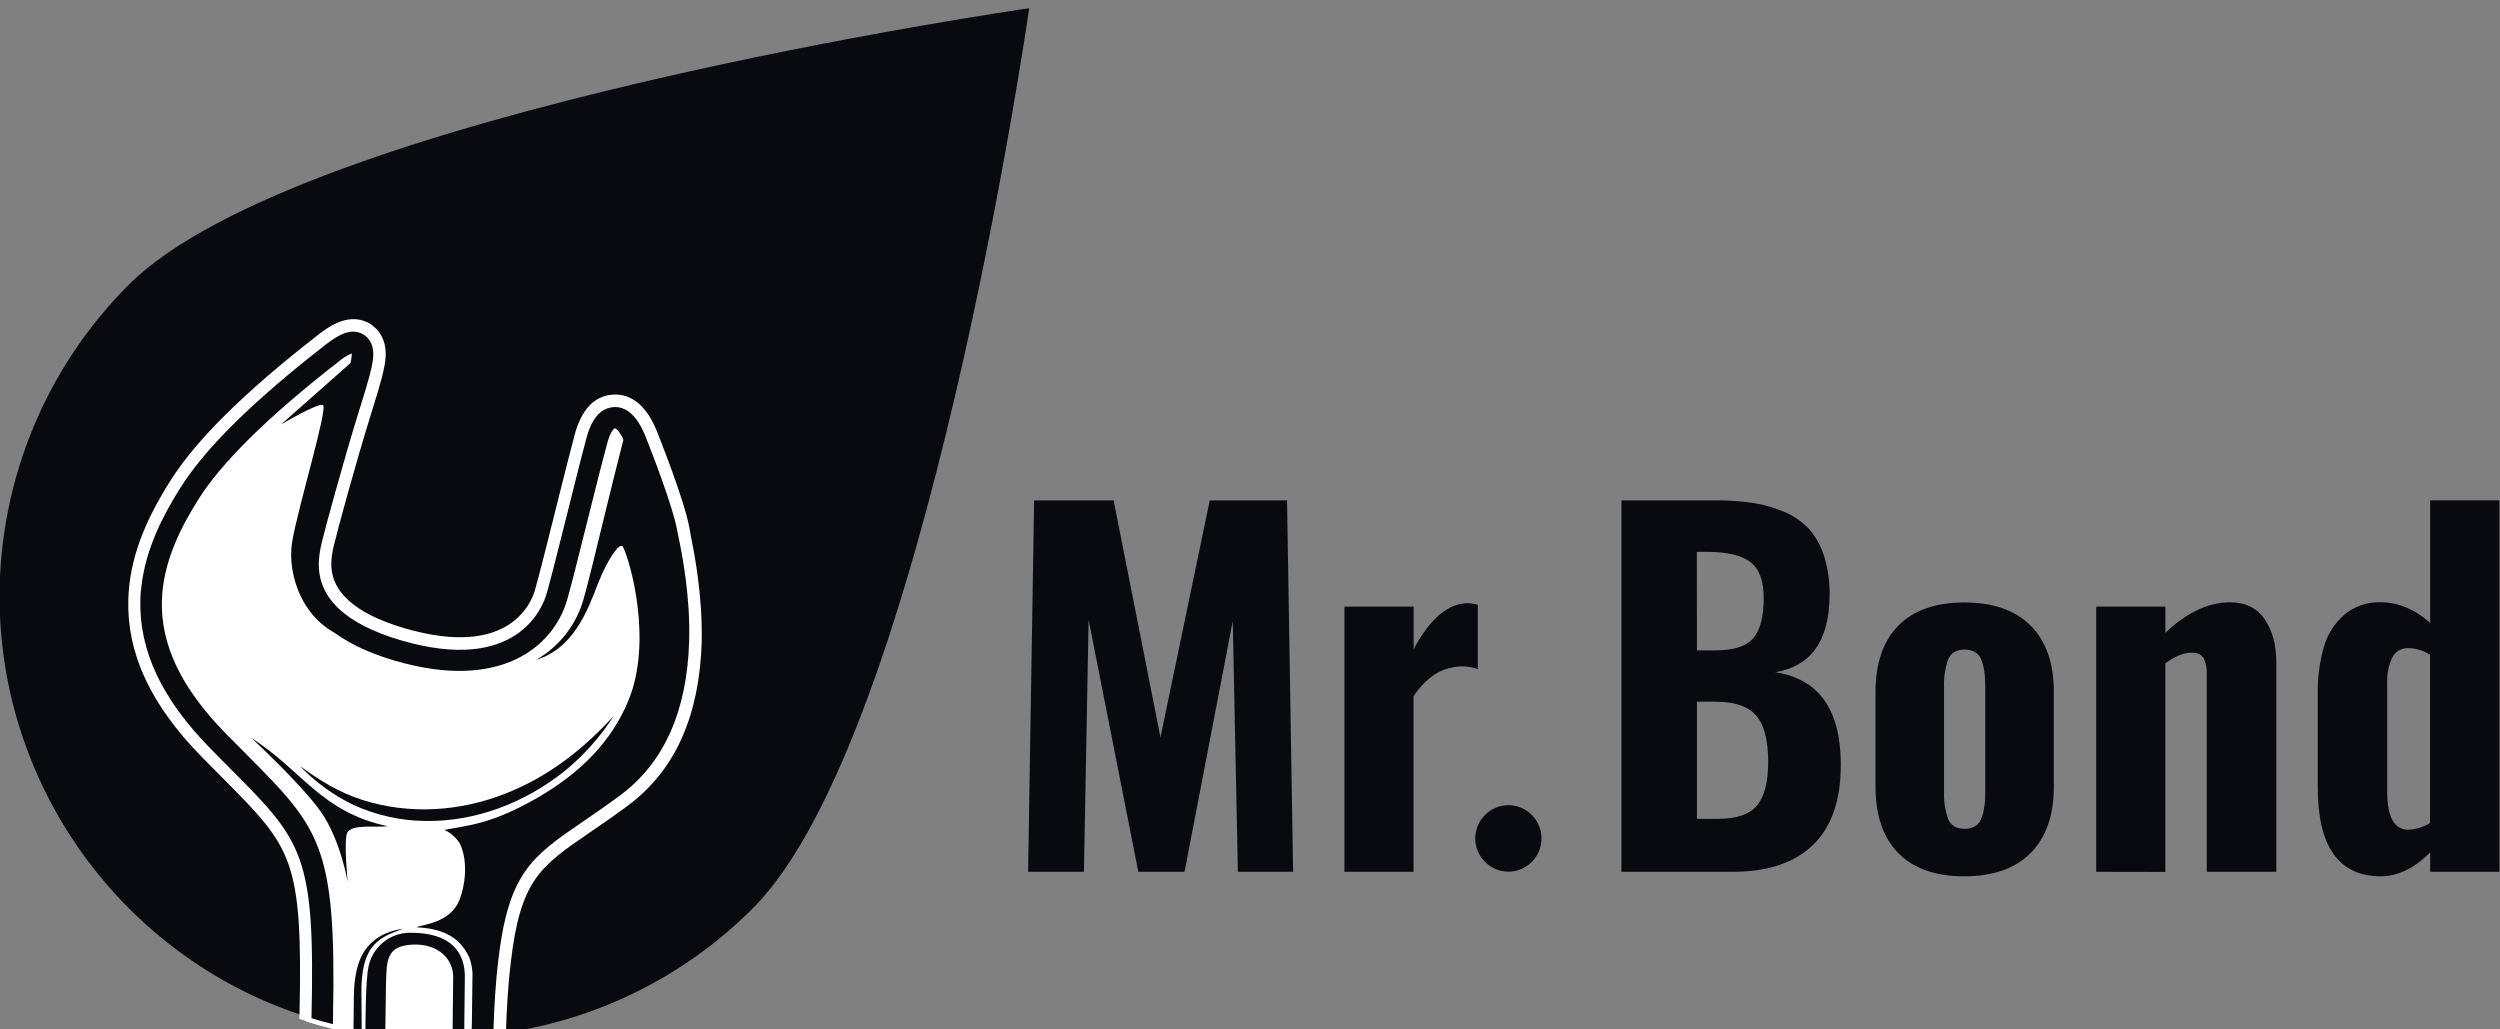
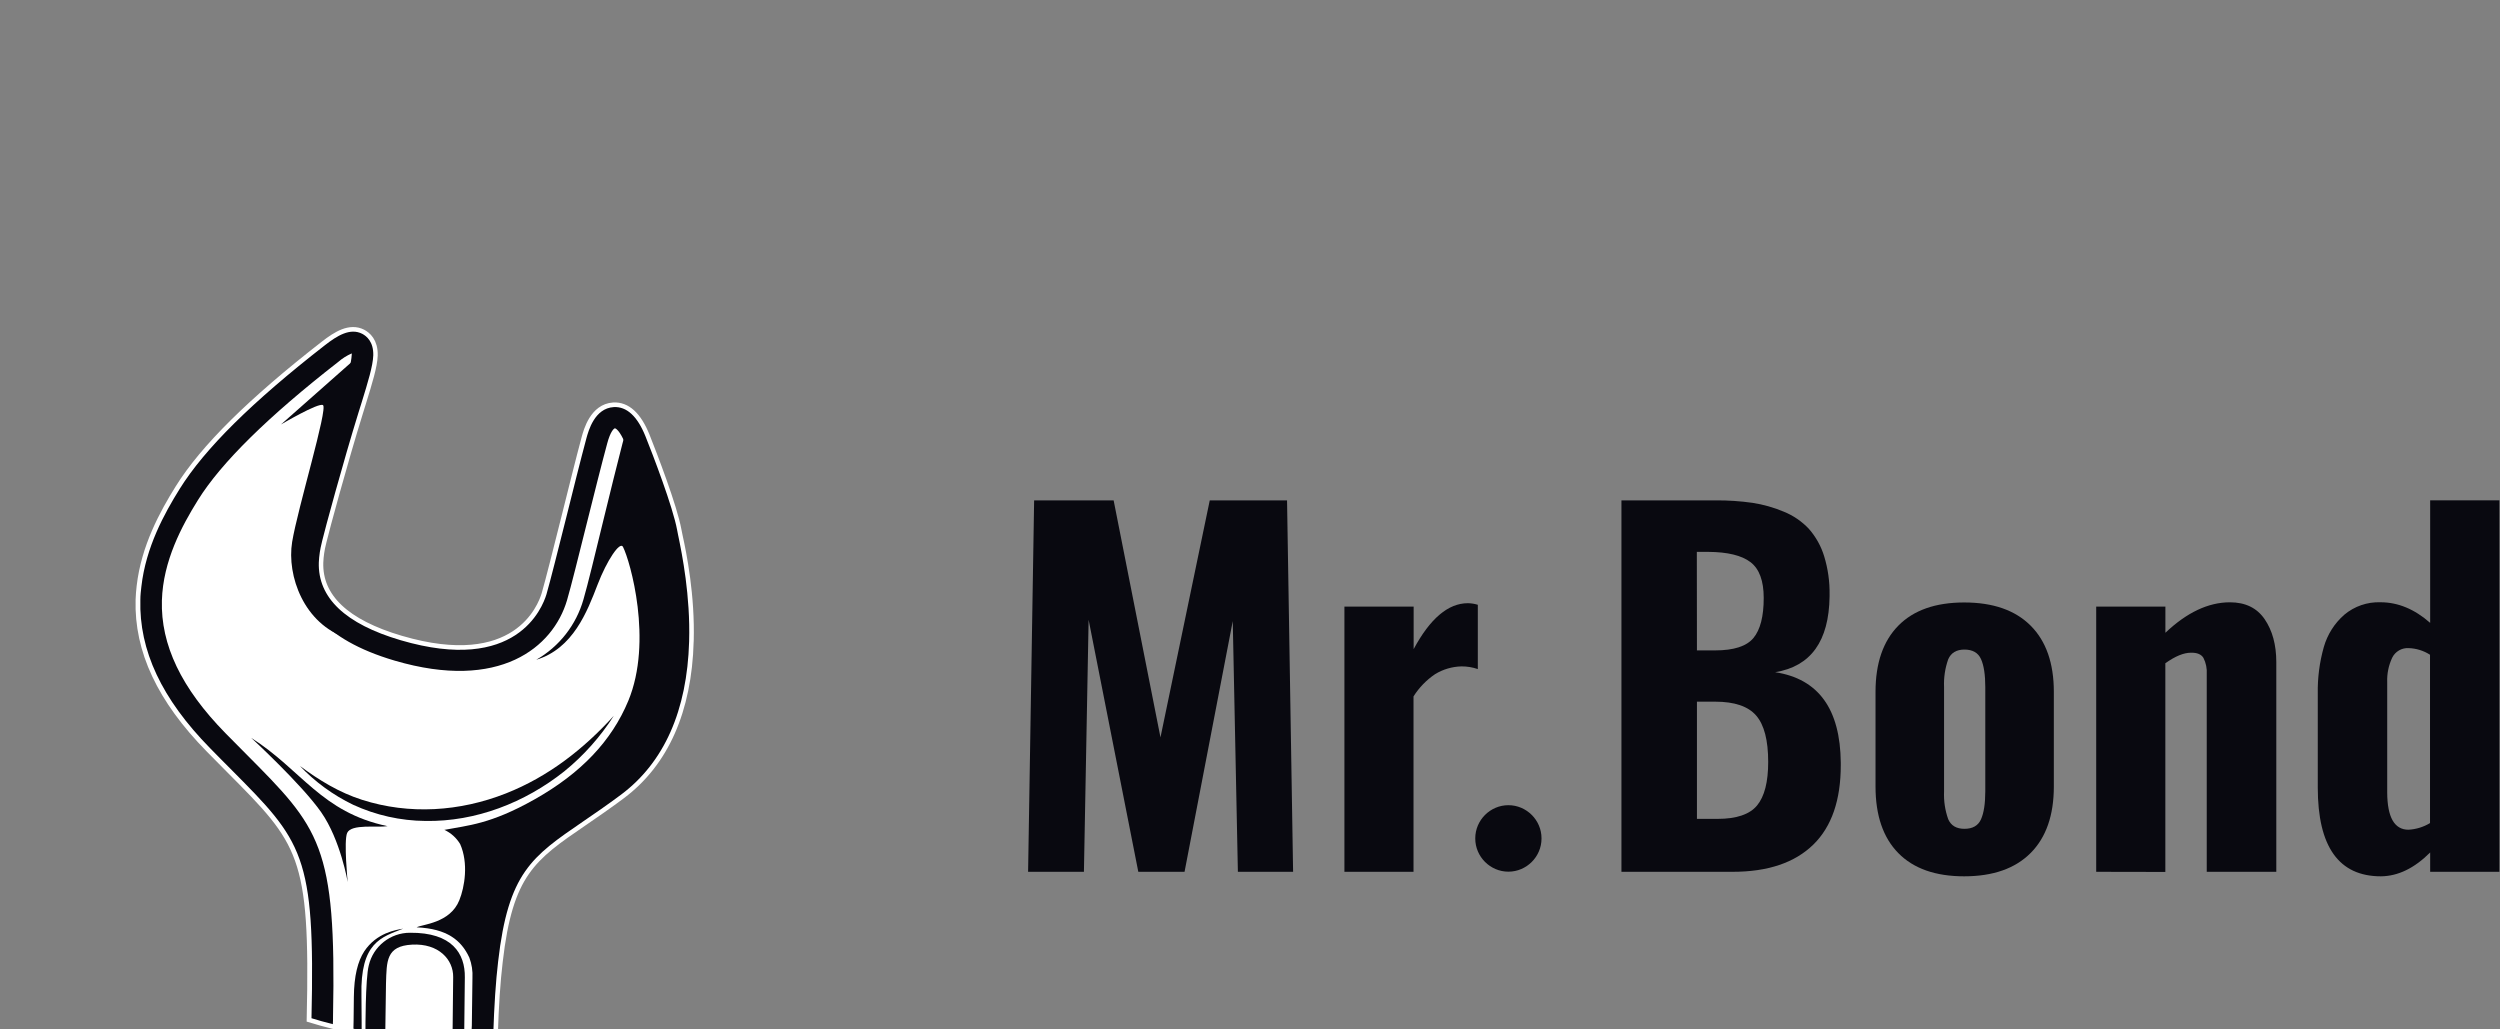
<svg xmlns="http://www.w3.org/2000/svg" xml:space="preserve" width="20.65mm" height="8.5mm" version="1.1" style="shape-rendering:geometricPrecision; text-rendering:geometricPrecision; image-rendering:optimizeQuality; fill-rule:evenodd; clip-rule:evenodd" viewBox="0 0 2065 850">
  <rect x="0" y="0" width="2065" height="850" fill="#808080" stroke="none" />
  <defs>
    <style type="text/css">
   
    .str0 {stroke:white;stroke-width:7.62;stroke-miterlimit:22.926}
    .fil2 {fill:none;fill-rule:nonzero}
    .fil0 {fill:#090910;fill-rule:nonzero}
    .fil1 {fill:white;fill-rule:nonzero}
   
  </style>
  </defs>
  <g id="Layer_x0020_1">
    <g id="_2534183015968">
-       <path class="fil0" d="M850.11 6.8c0,0 -86.02,601.16 -228.25,743.44 -56.12,56.26 -129.2,92.56 -207.95,103.26 -2.08,0.3 -4.21,0.6 -6.35,0.85 -2.73,0.36 -5.71,0.66 -8.56,0.88 -1.78,0.19 -3.64,0.35 -5.47,0.49 -1.32,0 -2.55,0.16 -3.86,0.3 -0.71,0 -1.5,0 -2.22,0 -0.45,0.03 -0.91,0.03 -1.36,0 -0.82,0 -1.73,0 -2.55,0l-2.74 0.16 -6.89 0c-2.98,0 -5.91,0.17 -8.87,0.17 -14.57,0.04 -29.14,-0.81 -43.61,-2.55l-3.09 -0.35c-3.5,-0.5 -7.01,-0.96 -10.54,-1.51 -0.82,0 -1.72,-0.22 -2.54,-0.41 -0.82,-0.19 -2.08,-0.3 -3.15,-0.55l-0.13 0 -3.21 -0.52c-1.06,-0.24 -2.13,-0.41 -3.28,-0.65l-3.56 -0.11c-0.21,0.02 -0.43,0.02 -0.65,0 -1.07,-0.19 -2.14,-0.44 -3.2,-0.66 -2.27,-0.49 -4.46,-0.96 -6.73,-1.5 -2.28,-0.55 -4.27,-1.02 -6.41,-1.59 -2.13,-0.57 -4.9,-1.2 -7.33,-1.92 -0.77,-0.16 -1.53,-0.41 -2.24,-0.6 -2.74,-0.76 -5.48,-1.53 -8.21,-2.38 -2.08,-0.63 -4.16,-1.28 -6.24,-1.99 -149.48,-48.78 -251.27,-189.07 -251.27,-346.3 0,-96.59 38.41,-189.31 106.72,-257.6 142.44,-142.34 743.74,-228.36 743.74,-228.36z" />
      <path class="fil1" d="M569.19 529.84c-1.67,57.1 -20.63,99.82 -56.09,126.41 -11.66,8.7 -22.25,15.95 -31.63,22.38 -42.3,28.95 -61.65,42.17 -70.02,115.58 -1.97,16.42 -3.28,36.28 -4.05,60.19 -2.74,0.36 -5.72,0.66 -8.56,0.88 -1.78,0.19 -3.64,0.36 -5.48,0.49 -1.31,0 -2.54,0.17 -3.85,0.3 -0.72,0 -1.51,0 -2.22,0 -0.46,0.03 -0.91,0.03 -1.37,0 -0.82,0 -1.72,0 -2.54,0l-2.74 0.17 -6.89 0c-2.99,0 -5.91,0.16 -8.87,0.16 -14.58,0.05 -29.14,-0.8 -43.61,-2.54l-3.1 -0.36c-3.5,-0.49 -7,-0.96 -10.53,-1.5 -0.82,0 -1.72,-0.22 -2.54,-0.41 -0.83,-0.19 -2.08,-0.3 -3.15,-0.55l-0.14 0 -3.2 -0.52c-1.07,-0.25 -2.13,-0.41 -3.28,-0.66l-3.4 -0.16c-0.21,0.02 -0.43,0.02 -0.65,0 -1.07,-0.19 -2.14,-0.44 -3.2,-0.66 -2.27,-0.49 -4.46,-0.96 -6.73,-1.5 -2.28,-0.55 -4.27,-1.02 -6.41,-1.59 -2.13,-0.57 -4.9,-1.2 -7.33,-1.92 -0.77,-0.16 -1.53,-0.41 -2.24,-0.6 -2.74,-0.76 -5.48,-1.53 -8.21,-2.38 3.09,-135.66 -7.14,-145.89 -66.93,-206.03 -5.23,-5.31 -10.94,-10.95 -16.83,-17.02 -39.97,-40.74 -58.77,-80.85 -57.59,-122.61 0.13,-3.61 0.43,-7.36 0.85,-10.94 3.69,-32.43 18.9,-60.2 31.71,-80.72 20.57,-33.02 59.76,-71.8 119.84,-118.56 10.13,-7.9 20.88,-14.5 30.81,-9.46 3.58,1.86 9.47,6.54 9.17,17.86 -0.3,8.68 -4.35,21.89 -9.69,39.13l-2.43 7.85c-12.92,41.65 -27.97,97.27 -30.1,106.36l-0.3 1.26c-1.39,5.37 -2.21,10.87 -2.44,16.41 -0.9,29.2 21.89,50.79 67.64,64.25 95.52,28.07 116.94,-26.65 120.25,-37.9 3.18,-10.94 9.83,-37.43 16.26,-63.07 5.72,-22.82 12.12,-48.7 16.77,-65.96 1.67,-6.05 6.73,-24.63 22.49,-25.64 10.7,-0.63 19.51,7.44 26.24,23.99 6.05,15.11 22.71,58.48 26.21,77.68 0.25,1.13 0.55,2.55 0.85,4.22l0.17 0.85c3.2,14.52 10.2,49.03 9.08,86.84z" />
      <g>
        <path class="fil2 str0" d="M569.19 529.84c-1.67,57.1 -20.63,99.82 -56.09,126.41 -11.66,8.7 -22.25,15.95 -31.63,22.38 -42.3,28.95 -61.65,42.17 -70.02,115.58 -1.97,16.42 -3.28,36.28 -4.05,60.19 -2.74,0.36 -5.72,0.66 -8.56,0.88 -1.78,0.19 -3.64,0.36 -5.48,0.49 -1.31,0 -2.54,0.17 -3.85,0.3 -0.72,0 -1.51,0 -2.22,0 -0.46,0.03 -0.91,0.03 -1.37,0 -0.82,0 -1.72,0 -2.54,0l-2.74 0.17 -6.89 0c-2.99,0 -5.91,0.16 -8.87,0.16 -14.58,0.05 -29.14,-0.8 -43.61,-2.54l-3.1 -0.36c-3.5,-0.49 -7,-0.96 -10.53,-1.5 -0.82,0 -1.72,-0.22 -2.54,-0.41 -0.83,-0.19 -2.08,-0.3 -3.15,-0.55l-0.14 0 -3.2 -0.52c-1.07,-0.25 -2.13,-0.41 -3.28,-0.66l-3.4 -0.16c-0.21,0.02 -0.43,0.02 -0.65,0 -1.07,-0.19 -2.14,-0.44 -3.2,-0.66 -2.27,-0.49 -4.46,-0.96 -6.73,-1.5 -2.28,-0.55 -4.27,-1.02 -6.41,-1.59 -2.13,-0.57 -4.9,-1.2 -7.33,-1.92 -0.77,-0.16 -1.53,-0.41 -2.24,-0.6 -2.74,-0.76 -5.48,-1.53 -8.21,-2.38 3.09,-135.66 -7.14,-145.89 -66.93,-206.03 -5.23,-5.31 -10.94,-10.95 -16.83,-17.02 -39.97,-40.74 -58.77,-80.85 -57.59,-122.61 0.13,-3.61 0.43,-7.36 0.85,-10.94 3.69,-32.43 18.9,-60.2 31.71,-80.72 20.57,-33.02 59.76,-71.8 119.84,-118.56 10.13,-7.9 20.88,-14.5 30.81,-9.46 3.58,1.86 9.47,6.54 9.17,17.86 -0.3,8.68 -4.35,21.89 -9.69,39.13l-2.43 7.85c-12.92,41.65 -27.97,97.27 -30.1,106.36l-0.3 1.26c-1.39,5.37 -2.21,10.87 -2.44,16.41 -0.9,29.2 21.89,50.79 67.64,64.25 95.52,28.07 116.94,-26.65 120.25,-37.9 3.18,-10.94 9.83,-37.43 16.26,-63.07 5.72,-22.82 12.12,-48.7 16.77,-65.96 1.67,-6.05 6.73,-24.63 22.49,-25.64 10.7,-0.63 19.51,7.44 26.24,23.99 6.05,15.11 22.71,58.48 26.21,77.68 0.25,1.13 0.55,2.55 0.85,4.22l0.17 0.85c3.2,14.52 10.2,49.03 9.08,86.84z" />
      </g>
-       <path class="fil1" d="M566.51 441.46l0 -0.65c-0.36,-1.73 -0.66,-3.21 -0.82,-4.22 -4.24,-23.09 -25.72,-76.61 -26.6,-78.94 -7.9,-19.34 -18.8,-28.73 -32.48,-27.9 -13.68,0.82 -22.95,10.94 -28.26,30.28 -4.16,15.52 -9.63,37.6 -14.99,58.94l-1.95 7.85c-6.37,25.34 -12.91,51.53 -16,62.12 -3.1,10.58 -22.74,59.94 -112.43,33.6 -42.66,-12.56 -63.89,-32.07 -63.13,-58.01 0.26,-5.1 1.02,-10.16 2.27,-15.1l0.36 -1.32c2.02,-8.97 16.94,-64.16 29.91,-105.86l2.46 -7.94c5.33,-17.42 9.63,-31.16 9.93,-40.79 0.41,-15.3 -8.65,-21.59 -12.61,-23.67 -14.94,-7.55 -30.24,4.41 -37.54,10.1 -60.69,47.25 -100.37,86.57 -121.35,120.22 -13.22,21.13 -28.79,49.75 -32.67,83.35 -0.41,4.05 -0.71,7.91 -0.82,11.6 -1.26,43.59 18.14,85.18 59.37,127.18l11.17 11.3 5.77 5.82c58.66,59.02 67.99,68.41 65.09,199.53 2.08,0.71 4.16,1.36 6.24,1.99 2.74,0.85 5.47,1.62 8.21,2.38 0.71,0.2 1.48,0.44 2.24,0.61 2.44,0.71 4.87,1.31 7.34,1.91 2.46,0.6 4.26,1.07 6.4,1.59 2.13,0.52 4.46,1.01 6.73,1.5 1.07,0.22 2.13,0.47 3.2,0.66 0.22,0.02 0.44,0.02 0.66,0l3.39 0.66c1.15,0.24 2.22,0.41 3.28,0.65l3.21 0.52 0.13 0c1.07,0.25 2.08,0.39 3.15,0.55 1.07,0.16 1.72,0.3 2.54,0.41 3.53,0.55 7.04,1.01 10.54,1.5l3.09 0.36c14.47,1.74 29.04,2.59 43.61,2.55 2.96,0 5.89,0 8.87,-0.17l6.89 0 2.74 -0.16c0.82,0 1.72,0 2.55,0 0.45,0.02 0.91,0.02 1.36,0 0.71,0 1.51,0 2.22,0 1.31,0 2.54,-0.19 3.86,-0.3 1.78,0 3.64,-0.31 5.47,-0.5 2.74,-0.22 5.72,-0.52 8.56,-0.87 2.14,-0.25 4.27,-0.55 6.35,-0.85 0.8,-23.42 2.03,-42.66 4,-58.58 8.04,-70.49 25.33,-82.39 67.28,-111.06 8.81,-6.02 19.75,-13.52 31.88,-22.55 18.61,-13.98 33.29,-32.56 42.6,-53.9 9.74,-21.89 15.07,-47.68 16,-77.38 0.85,-38.69 -6.18,-73.66 -9.27,-89.01zm-161.43 351.96c-1.78,15.29 -3.04,33.38 -3.86,55.27l-2.19 0.19 -0.91 0c-0.9,0 -1.77,0.16 -2.73,0.3 -0.96,0.14 -1.31,0 -1.97,0 -0.22,0.03 -0.44,0.03 -0.66,0l-3.03 0.25 -0.72 0c-0.54,0.02 -1.07,0.02 -1.61,0l-3.86 0.24 -2.74 0.19 -6.7 0c-2.98,0 -5.96,0.19 -8.92,0.19 -14.34,0.02 -28.67,-0.84 -42.9,-2.57l-0.6 0 -3.1 -0.35c-3.25,-0.41 -6.54,-0.91 -10.04,-1.43 -0.6,0 -1.2,-0.19 -2.13,-0.35l-0.96 -0.19c-0.55,0 -1.15,-0.17 -2.11,-0.36l-0.93 -0.16 -0.13 0 -3.2 -0.55c-0.72,0 -1.48,-0.3 -2.28,-0.47 -0.3,0 -0.57,0 -0.87,0 -0.96,-0.16 -1.97,-0.35 -3.23,-0.65l-0.22 0 -2.73 -0.52 -6.49 -1.42 -2.13 -0.55c-1.37,-0.3 -2.74,-0.66 -4.35,-1.07 -0.41,0 -0.91,-0.25 -1.37,-0.35 -1.92,-0.5 -3.86,-0.96 -6.02,-1.62l-1.94 -0.46 -3.4 -1.02c2.74,-133.71 -8.64,-145.21 -68.84,-205.81l-5.99 -5.36c-3.59,-3.56 -7.28,-7.31 -11.14,-11.25 -38.66,-39.43 -56.91,-78.03 -55.79,-118.01 0,-3.28 0.41,-6.84 0.82,-10.53 3.53,-31.12 18.28,-58.07 30.76,-78.1 20.22,-32.36 58.96,-70.62 118.45,-116.88 11.52,-9.06 18.49,-11.6 23.96,-8.87 3.97,2.08 5.89,6.13 5.78,12.01 -0.3,7.91 -4.35,20.99 -9.47,37.46l-2.43 7.94c-12.97,41.97 -28.08,97.73 -30.1,106.71l-0.5 1.88c-1.36,5.6 -2.18,11.32 -2.43,17.08 -1.01,32.42 23.26,56.09 72.15,70.51 101.24,29.74 124.53,-29.94 128.14,-42.19 3.14,-10.95 9.77,-37.19 16.11,-62.58l1.97 -7.91c5.48,-21.28 10.95,-43.26 15,-58.71 2.38,-8.68 6.73,-20.33 16.72,-20.94 7.66,-0.41 14.39,6.3 19.97,20.06 7.55,18.8 22.74,58.99 25.94,76.61 0.25,1.07 0.55,2.44 0.85,4.22l0.22 1.06c5.48,25.49 8.43,51.45 8.81,77.52 0,2.73 0,5.23 0,7.85 -1.62,55.19 -19.65,96.07 -53.55,121.51 -11.96,8.87 -22.79,16.26 -31.52,22.25 -42.71,29.11 -64.05,43.75 -72.81,119.93l-0.05 0z" />
      <g>
-         <path class="fil2 str0" d="M566.51 441.46l0 -0.65c-0.36,-1.73 -0.66,-3.21 -0.82,-4.22 -4.24,-23.09 -25.72,-76.61 -26.6,-78.94 -7.9,-19.34 -18.8,-28.73 -32.48,-27.9 -13.68,0.82 -22.95,10.94 -28.26,30.28 -4.16,15.52 -9.63,37.6 -14.99,58.94l-1.95 7.85c-6.37,25.34 -12.91,51.53 -16,62.12 -3.1,10.58 -22.74,59.94 -112.43,33.6 -42.66,-12.56 -63.89,-32.07 -63.13,-58.01 0.26,-5.1 1.02,-10.16 2.27,-15.1l0.36 -1.32c2.02,-8.97 16.94,-64.16 29.91,-105.86l2.46 -7.94c5.33,-17.42 9.63,-31.16 9.93,-40.79 0.41,-15.3 -8.65,-21.59 -12.61,-23.67 -14.94,-7.55 -30.24,4.41 -37.54,10.1 -60.69,47.25 -100.37,86.57 -121.35,120.22 -13.22,21.13 -28.79,49.75 -32.67,83.35 -0.41,4.05 -0.71,7.91 -0.82,11.6 -1.26,43.59 18.14,85.18 59.37,127.18l11.17 11.3 5.77 5.82c58.66,59.02 67.99,68.41 65.09,199.53 2.08,0.71 4.16,1.36 6.24,1.99 2.74,0.85 5.47,1.62 8.21,2.38 0.71,0.2 1.48,0.44 2.24,0.61 2.44,0.71 4.87,1.31 7.34,1.91 2.46,0.6 4.26,1.07 6.4,1.59 2.13,0.52 4.46,1.01 6.73,1.5 1.07,0.22 2.13,0.47 3.2,0.66 0.22,0.02 0.44,0.02 0.66,0l3.39 0.66c1.15,0.24 2.22,0.41 3.28,0.65l3.21 0.52 0.13 0c1.07,0.25 2.08,0.39 3.15,0.55 1.07,0.16 1.72,0.3 2.54,0.41 3.53,0.55 7.04,1.01 10.54,1.5l3.09 0.36c14.47,1.74 29.04,2.59 43.61,2.55 2.96,0 5.89,0 8.87,-0.17l6.89 0 2.74 -0.16c0.82,0 1.72,0 2.55,0 0.45,0.02 0.91,0.02 1.36,0 0.71,0 1.51,0 2.22,0 1.31,0 2.54,-0.19 3.86,-0.3 1.78,0 3.64,-0.31 5.47,-0.5 2.74,-0.22 5.72,-0.52 8.56,-0.87 2.14,-0.25 4.27,-0.55 6.35,-0.85 0.8,-23.42 2.03,-42.66 4,-58.58 8.04,-70.49 25.33,-82.39 67.28,-111.06 8.81,-6.02 19.75,-13.52 31.88,-22.55 18.61,-13.98 33.29,-32.56 42.6,-53.9 9.74,-21.89 15.07,-47.68 16,-77.38 0.85,-38.69 -6.18,-73.66 -9.27,-89.01zm-161.43 351.96c-1.78,15.29 -3.04,33.38 -3.86,55.27l-2.19 0.19 -0.91 0c-0.9,0 -1.77,0.16 -2.73,0.3 -0.96,0.14 -1.31,0 -1.97,0 -0.22,0.03 -0.44,0.03 -0.66,0l-3.03 0.25 -0.72 0c-0.54,0.02 -1.07,0.02 -1.61,0l-3.86 0.24 -2.74 0.19 -6.7 0c-2.98,0 -5.96,0.19 -8.92,0.19 -14.34,0.02 -28.67,-0.84 -42.9,-2.57l-0.6 0 -3.1 -0.35c-3.25,-0.41 -6.54,-0.91 -10.04,-1.43 -0.6,0 -1.2,-0.19 -2.13,-0.35l-0.96 -0.19c-0.55,0 -1.15,-0.17 -2.11,-0.36l-0.93 -0.16 -0.13 0 -3.2 -0.55c-0.72,0 -1.48,-0.3 -2.28,-0.47 -0.3,0 -0.57,0 -0.87,0 -0.96,-0.16 -1.97,-0.35 -3.23,-0.65l-0.22 0 -2.73 -0.52 -6.49 -1.42 -2.13 -0.55c-1.37,-0.3 -2.74,-0.66 -4.35,-1.07 -0.41,0 -0.91,-0.25 -1.37,-0.35 -1.92,-0.5 -3.86,-0.96 -6.02,-1.62l-1.94 -0.46 -3.4 -1.02c2.74,-133.71 -8.64,-145.21 -68.84,-205.81l-5.99 -5.36c-3.59,-3.56 -7.28,-7.31 -11.14,-11.25 -38.66,-39.43 -56.91,-78.03 -55.79,-118.01 0,-3.28 0.41,-6.84 0.82,-10.53 3.53,-31.12 18.28,-58.07 30.76,-78.1 20.22,-32.36 58.96,-70.62 118.45,-116.88 11.52,-9.06 18.49,-11.6 23.96,-8.87 3.97,2.08 5.89,6.13 5.78,12.01 -0.3,7.91 -4.35,20.99 -9.47,37.46l-2.43 7.94c-12.97,41.97 -28.08,97.73 -30.1,106.71l-0.5 1.88c-1.36,5.6 -2.18,11.32 -2.43,17.08 -1.01,32.42 23.26,56.09 72.15,70.51 101.24,29.74 124.53,-29.94 128.14,-42.19 3.14,-10.95 9.77,-37.19 16.11,-62.58l1.97 -7.91c5.48,-21.28 10.95,-43.26 15,-58.71 2.38,-8.68 6.73,-20.33 16.72,-20.94 7.66,-0.41 14.39,6.3 19.97,20.06 7.55,18.8 22.74,58.99 25.94,76.61 0.25,1.07 0.55,2.44 0.85,4.22l0.22 1.06c5.48,25.49 8.43,51.45 8.81,77.52 0,2.73 0,5.23 0,7.85 -1.62,55.19 -19.65,96.07 -53.55,121.51 -11.96,8.87 -22.79,16.26 -31.52,22.25 -42.71,29.11 -64.05,43.75 -72.81,119.93l-0.05 0z" />
-       </g>
+         </g>
      <path class="fil0" d="M383.95 807.32l-0.46 42.49 0 6.56 -2.74 0.17 -6.89 0 0 -6.32 0.46 -43.15c0.22,-14.39 -11.96,-27.99 -33.96,-26.81 -21.53,1.14 -20.93,13.68 -21.53,32.06l-0.6 41.54c-3.5,-0.49 -7.01,-0.96 -10.54,-1.51 -0.82,0 -1.72,-0.22 -2.54,-0.41 -0.82,-0.19 -2.08,-0.3 -3.15,-0.54l-0.13 0c0,0 -0.14,-43.02 2.73,-53.96 3.67,-15.79 17.89,-27.04 34.1,-26.98 34.66,-0.3 45.55,17.1 45.25,36.86z" />
      <path class="fil0" d="M332.98 767.07c-17.62,7.03 -35.57,10.94 -34.42,55.6l0.16 22.05 0 6.43c-1.07,-0.25 -2.13,-0.41 -3.28,-0.66l-3.51 -0.79c0,-1.18 0,-3.56 0.14,-6.43 0,-6.54 0.19,-15.82 0.22,-19.87 0.19,-17.32 3.23,-29.41 8.62,-37.65 10.18,-15.32 26.29,-17.7 32.07,-18.68z" />
      <path class="fil0" d="M555.78 527.9c-1.5,51.11 -17.34,88.57 -47.17,111.42 -11.27,8.56 -21.7,15.84 -30.86,22.32 -52.56,36.69 -76.61,54.37 -82.33,187.24 0,2.08 -0.2,4.24 -0.25,6.37 -1.81,0.17 -3.67,0.36 -5.47,0.47l0 -6.35 0.54 -41.53c0.33,-5.75 -0.55,-11.51 -2.59,-16.89 -6.63,-14.31 -18.34,-23.86 -43.51,-24.98 4.46,-2.52 27.58,-3.28 35.24,-22.33 4.49,-11.1 7.66,-30.64 0.74,-46.37 -3.06,-5.17 -7.62,-9.29 -13.08,-11.8 19.46,-3.74 37.95,-4.57 74.43,-25.14 38.3,-21.54 63.69,-48.19 77.51,-81.46 20.41,-49.25 1.62,-115.38 -4.4,-127.17 -2.47,-4.87 -13.27,11.08 -21.04,31.35 -8.43,21.89 -20.14,52.76 -50.62,61.92 19.03,-10.88 33.06,-28.81 39.04,-49.91 3.31,-11.35 9.71,-37.59 16.42,-65.31 5.61,-22.9 11.38,-46.51 15.79,-63.45 0.35,-1.26 0.65,-2.38 0.95,-3.53 0.53,-2.3 1.29,-4.55 2.25,-6.7 1.44,2.43 2.67,5 3.66,7.66 10.37,26.1 22.6,61.32 25.01,74.89 0.25,1.42 0.66,3.28 1.1,5.47 6.03,27.52 8.93,55.64 8.64,83.81z" />
      <path class="fil0" d="M320.09 682.41c-54.72,-11.49 -70.95,-46.52 -112.57,-72.92 0,0 41.81,38.5 57.79,61.43 15.98,22.93 21.89,57.62 21.89,57.62 0,0 -3.36,-33.93 -0.44,-40.55 3.42,-7.63 24.82,-4.21 33.33,-5.58z" />
      <path class="fil0" d="M253.82 435.63c3.83,-21.88 39.37,-139.02 39.37,-139.02l-61.1 54.01c0,0 31.03,-18.33 34.7,-16 4.24,2.73 -20.93,85.28 -25.48,113.05 -4.54,27.78 9.66,67.83 45.29,79.35 -42.71,-26.51 -36.64,-69.61 -32.78,-91.39z" />
      <path class="fil0" d="M417.93 655.35c-38.11,15.02 -79.78,17.81 -118.91,5.28 -18.85,-6.02 -35.57,-16.25 -51.38,-28.02 12.64,13.29 27.58,24.18 44.1,32.15 18.75,8.63 39.12,13.18 59.76,13.35 41.48,0.69 82.09,-15.13 114.67,-41.04 15.97,-13 29.76,-28.47 40.83,-45.83 -25.12,27.72 -54.34,50.4 -89.07,64.11z" />
      <path class="fil0" d="M569.22 529.87c-1.67,57.1 -20.63,99.81 -56.09,126.41 -11.66,8.7 -22.25,15.95 -31.66,22.38 -42.28,28.95 -61.62,42.17 -70.02,115.58 -1.94,16.41 -3.26,36.28 -4.02,60.19 -2.74,0.36 -5.72,0.63 -8.57,0.88l-5.47 0.49 -3.88 0.27c0,-2.13 0.19,-4.26 0.24,-6.34 0.71,-18.09 1.73,-33.99 3.09,-48.08 8.81,-89.83 32.24,-105.89 78.59,-137.57 9.22,-6.32 19.62,-13.52 31,-21.89 30.97,-23.29 47.47,-61.16 49,-112.73 0.36,-27.92 -2.51,-55.79 -8.56,-83.04 -0.41,-2.14 -0.77,-4 -1.01,-5.48 -2.74,-14.03 -14.94,-48.7 -25.29,-74.23l-0.16 -0.41c-4.35,-10.53 -7.8,-12.56 -8.51,-12.5 -0.71,0.05 -3.64,2.27 -6.37,12.56 -4.57,16.82 -10.76,41.64 -16.78,65.66 -6.78,27.12 -13.13,52.7 -16.41,63.84 -11.5,38.88 -55.63,75.3 -142.29,49.82 -60.9,-17.89 -77.98,-48.34 -80.19,-73.43 -0.23,-2.74 -0.31,-5.47 -0.25,-8.21 0.3,-6.75 1.29,-13.44 2.98,-19.98l0.25 -1.2c2.13,-9.22 17.37,-65.48 30.4,-107.61l2.43 -7.86c2.74,-8.84 5.28,-16.99 6.95,-23.53 1.03,-3.57 1.68,-7.24 1.92,-10.94l0 -1.02c-4.11,1.8 -7.92,4.21 -11.3,7.15 -57.6,44.84 -96.56,83.15 -115.71,113.96 -13.38,21.48 -28.84,50.26 -29.8,82.93 -1.07,36.64 16.06,72.51 52.48,109.64 5.94,6.05 11.52,11.65 16.77,16.93 61.32,61.71 74.95,75.3 72.1,216.96 0,2.13 0,4.26 -0.14,6.48 -2.43,-0.6 -4.87,-1.2 -7.3,-1.92 -0.77,-0.16 -1.56,-0.41 -2.27,-0.6 -2.74,-0.76 -5.48,-1.53 -8.08,-2.38 3.1,-135.68 -7.14,-145.89 -66.92,-206.03 -5.26,-5.31 -10.95,-10.95 -16.83,-17.02 -39.98,-40.74 -58.77,-80.85 -57.6,-122.61 0,-3.61 0.41,-7.36 0.85,-10.94 3.67,-32.43 18.91,-60.2 31.69,-80.72 20.6,-33.02 59.78,-71.8 119.87,-118.56 10.12,-7.9 20.88,-14.53 30.81,-9.46 3.58,1.86 9.46,6.54 9.16,17.84 -0.3,8.7 -4.35,21.89 -9.68,39.15l-2.46 7.85c-12.89,41.65 -27.94,97.25 -30.1,106.36l-0.28 1.26c-1.38,5.37 -2.21,10.87 -2.46,16.41 -0.87,29.2 21.89,50.79 67.64,64.25 95.55,28.07 116.94,-26.65 120.39,-37.9 3.15,-10.94 9.82,-37.43 16.25,-63.07 5.69,-22.82 12.13,-48.7 16.78,-65.96 1.67,-6.05 6.7,-24.63 22.49,-25.64 10.7,-0.63 19.51,7.44 26.21,23.99 6.07,15.11 22.74,58.48 26.24,77.68 0.25,1.13 0.55,2.55 0.82,4.22l0.19 0.85c2.98,14.55 9.99,49.05 8.87,86.87z" />
      <polygon class="fil0" points="849.21,720.11 854.19,413.31 919.86,413.31 958.55,609.08 999.26,413.31 1063.1,413.31 1068.1,720.11 1022.49,720.11 1018.25,513.04 978.44,720.11 940.24,720.11 899.2,511.95 895.32,720.11 " />
      <path class="fil0" d="M1110.49 720.11l0 -219.08 57.18 0 0 35.16c13.57,-25.28 28.51,-37.93 44.79,-37.95 2.79,0.05 5.55,0.49 8.21,1.31l0 53.11c-4.33,-1.5 -8.9,-2.25 -13.49,-2.22 -7.68,0.18 -15.18,2.38 -21.75,6.38 -7.17,4.83 -13.25,11.1 -17.87,18.41l0 144.88 -57.07 0z" />
      <path class="fil0" d="M1218.57 692.64l0 -0.19c0,-15.01 12.35,-27.36 27.36,-27.36 15.01,0 27.36,12.35 27.36,27.36l0 0.19c0,15.01 -12.35,27.36 -27.36,27.36 -15.01,0 -27.36,-12.35 -27.36,-27.36z" />
      <path class="fil0" d="M1339.31 720.11l0 -306.8 77.74 0c10.18,-0.08 20.35,0.6 30.42,2.02 8.91,1.36 17.61,3.81 25.92,7.31 7.8,3.16 14.84,7.95 20.63,14.06 5.85,6.62 10.21,14.42 12.77,22.88 3.12,10.24 4.62,20.92 4.44,31.63l0 1.47c-0.5,36.91 -15.48,57.76 -44.96,62.55 35.76,5.48 53.82,30.4 54.21,74.78l0 2.03c0,28.87 -7.53,50.71 -22.58,65.5 -15.39,15.09 -37.72,22.61 -66.98,22.57l-91.61 0zm62.36 -182.88l14.99 0c15.44,0 25.99,-3.4 31.66,-10.21 5.67,-6.8 8.51,-17.84 8.51,-33.1 0,-14.2 -3.65,-24.06 -10.94,-29.61 -7.3,-5.55 -18.92,-8.36 -34.86,-8.46l-9.44 0 0.08 81.38zm0 139.16l17.05 0c15.65,0 26.53,-3.7 32.64,-11.11 6.11,-7.41 9.17,-19.37 9.17,-35.9 0,-17.89 -3.31,-30.66 -9.91,-38.3 -6.6,-7.65 -17.86,-11.48 -33.76,-11.5l-15.19 0 0 96.81z" />
      <path class="fil0" d="M1622.45 723.84c-23.71,0 -41.85,-6.39 -54.42,-19.16 -12.57,-12.77 -18.85,-31.12 -18.85,-55.05l0 -78.12c0,-23.71 6.28,-41.95 18.85,-54.72 12.57,-12.77 30.71,-19.15 54.42,-19.15 23.81,0 42.09,6.38 54.86,19.15 12.77,12.77 19.16,31.01 19.16,54.72l0 78.12c0,23.8 -6.39,42.12 -19.16,54.94 -12.77,12.83 -31.05,19.25 -54.86,19.27zm0.19 -39.24c6.79,0 11.35,-2.63 13.68,-7.88 2.34,-5.26 3.51,-12.94 3.53,-23.04l0 -86.05c0,-10.24 -1.17,-17.97 -3.53,-23.21 -2.35,-5.23 -6.91,-7.86 -13.68,-7.88 -6.67,0 -11.13,2.74 -13.43,8.05 -2.6,7.39 -3.76,15.21 -3.42,23.04l0 86.05c-0.35,7.8 0.81,15.6 3.42,22.96 2.3,5.3 6.76,7.96 13.43,7.96z" />
      <path class="fil0" d="M1731.46 720.11l0 -219.08 57.16 0 0 21.64c17.66,-16.76 35.43,-25.15 53.3,-25.17 12.77,0 22.34,4.66 28.7,13.98 6.37,9.32 9.57,21.07 9.61,35.24l0 173.39 -57.46 0 0 -163.21c0.32,-4.67 -0.62,-9.34 -2.74,-13.51 -1.83,-2.96 -5.31,-4.38 -10.37,-4.25 -5.91,0 -12.94,2.9 -21.09,8.7l0 172.38 -57.11 -0.11z" />
      <path class="fil0" d="M1966.66 723.84c-34.78,0 -52.18,-24.44 -52.18,-73.31l0 -77.51c-0.23,-13.02 1.44,-26 4.98,-38.53 2.95,-10.36 8.83,-19.65 16.94,-26.73 8.35,-7 19,-10.67 29.88,-10.29 14.45,0 28.13,5.67 41.04,17.02l0 -101.24 57.19 0 0 306.86 -57.19 0 0 -15.98c-13.02,13.01 -26.57,19.58 -40.66,19.71zm22.77 -38.5c6.28,-0.34 12.38,-2.22 17.76,-5.48l0 -139.05c-5.32,-3.4 -11.45,-5.29 -17.76,-5.47 -5.64,-0.3 -10.94,2.8 -13.44,7.85 -3,6.33 -4.42,13.29 -4.16,20.28l0 91.06c0.08,20.55 5.94,30.83 17.6,30.81z" />
    </g>
  </g>
</svg>